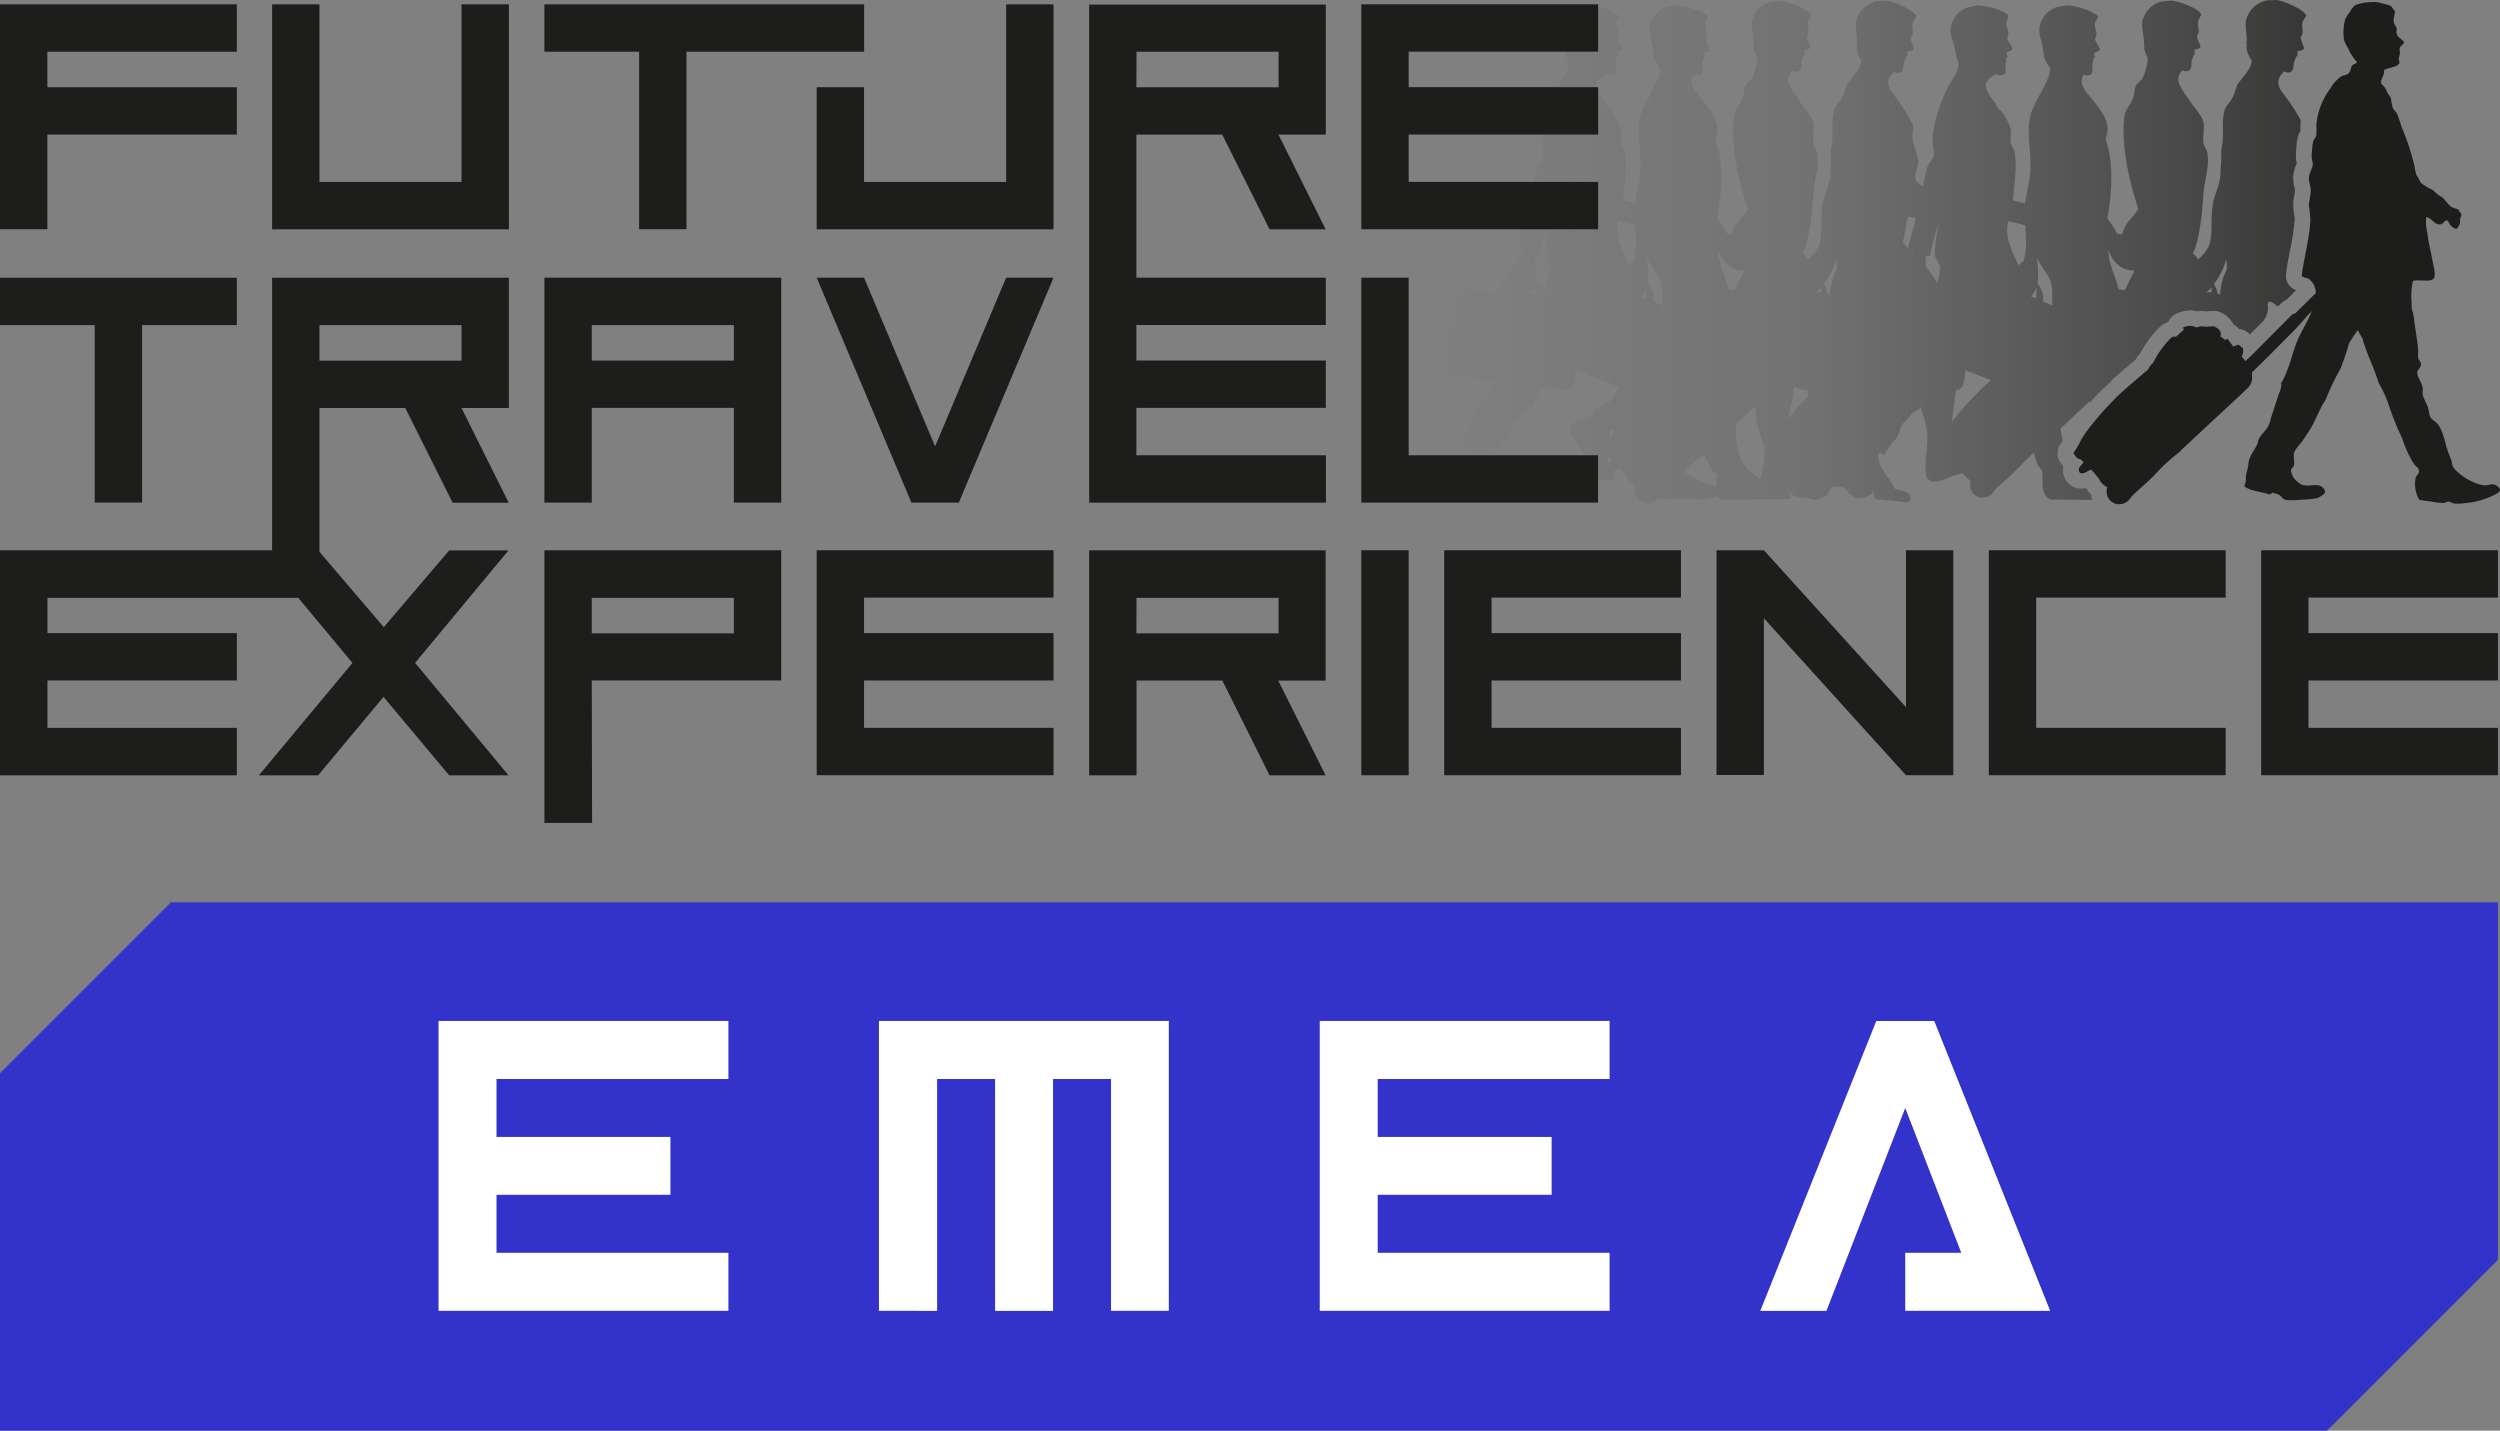
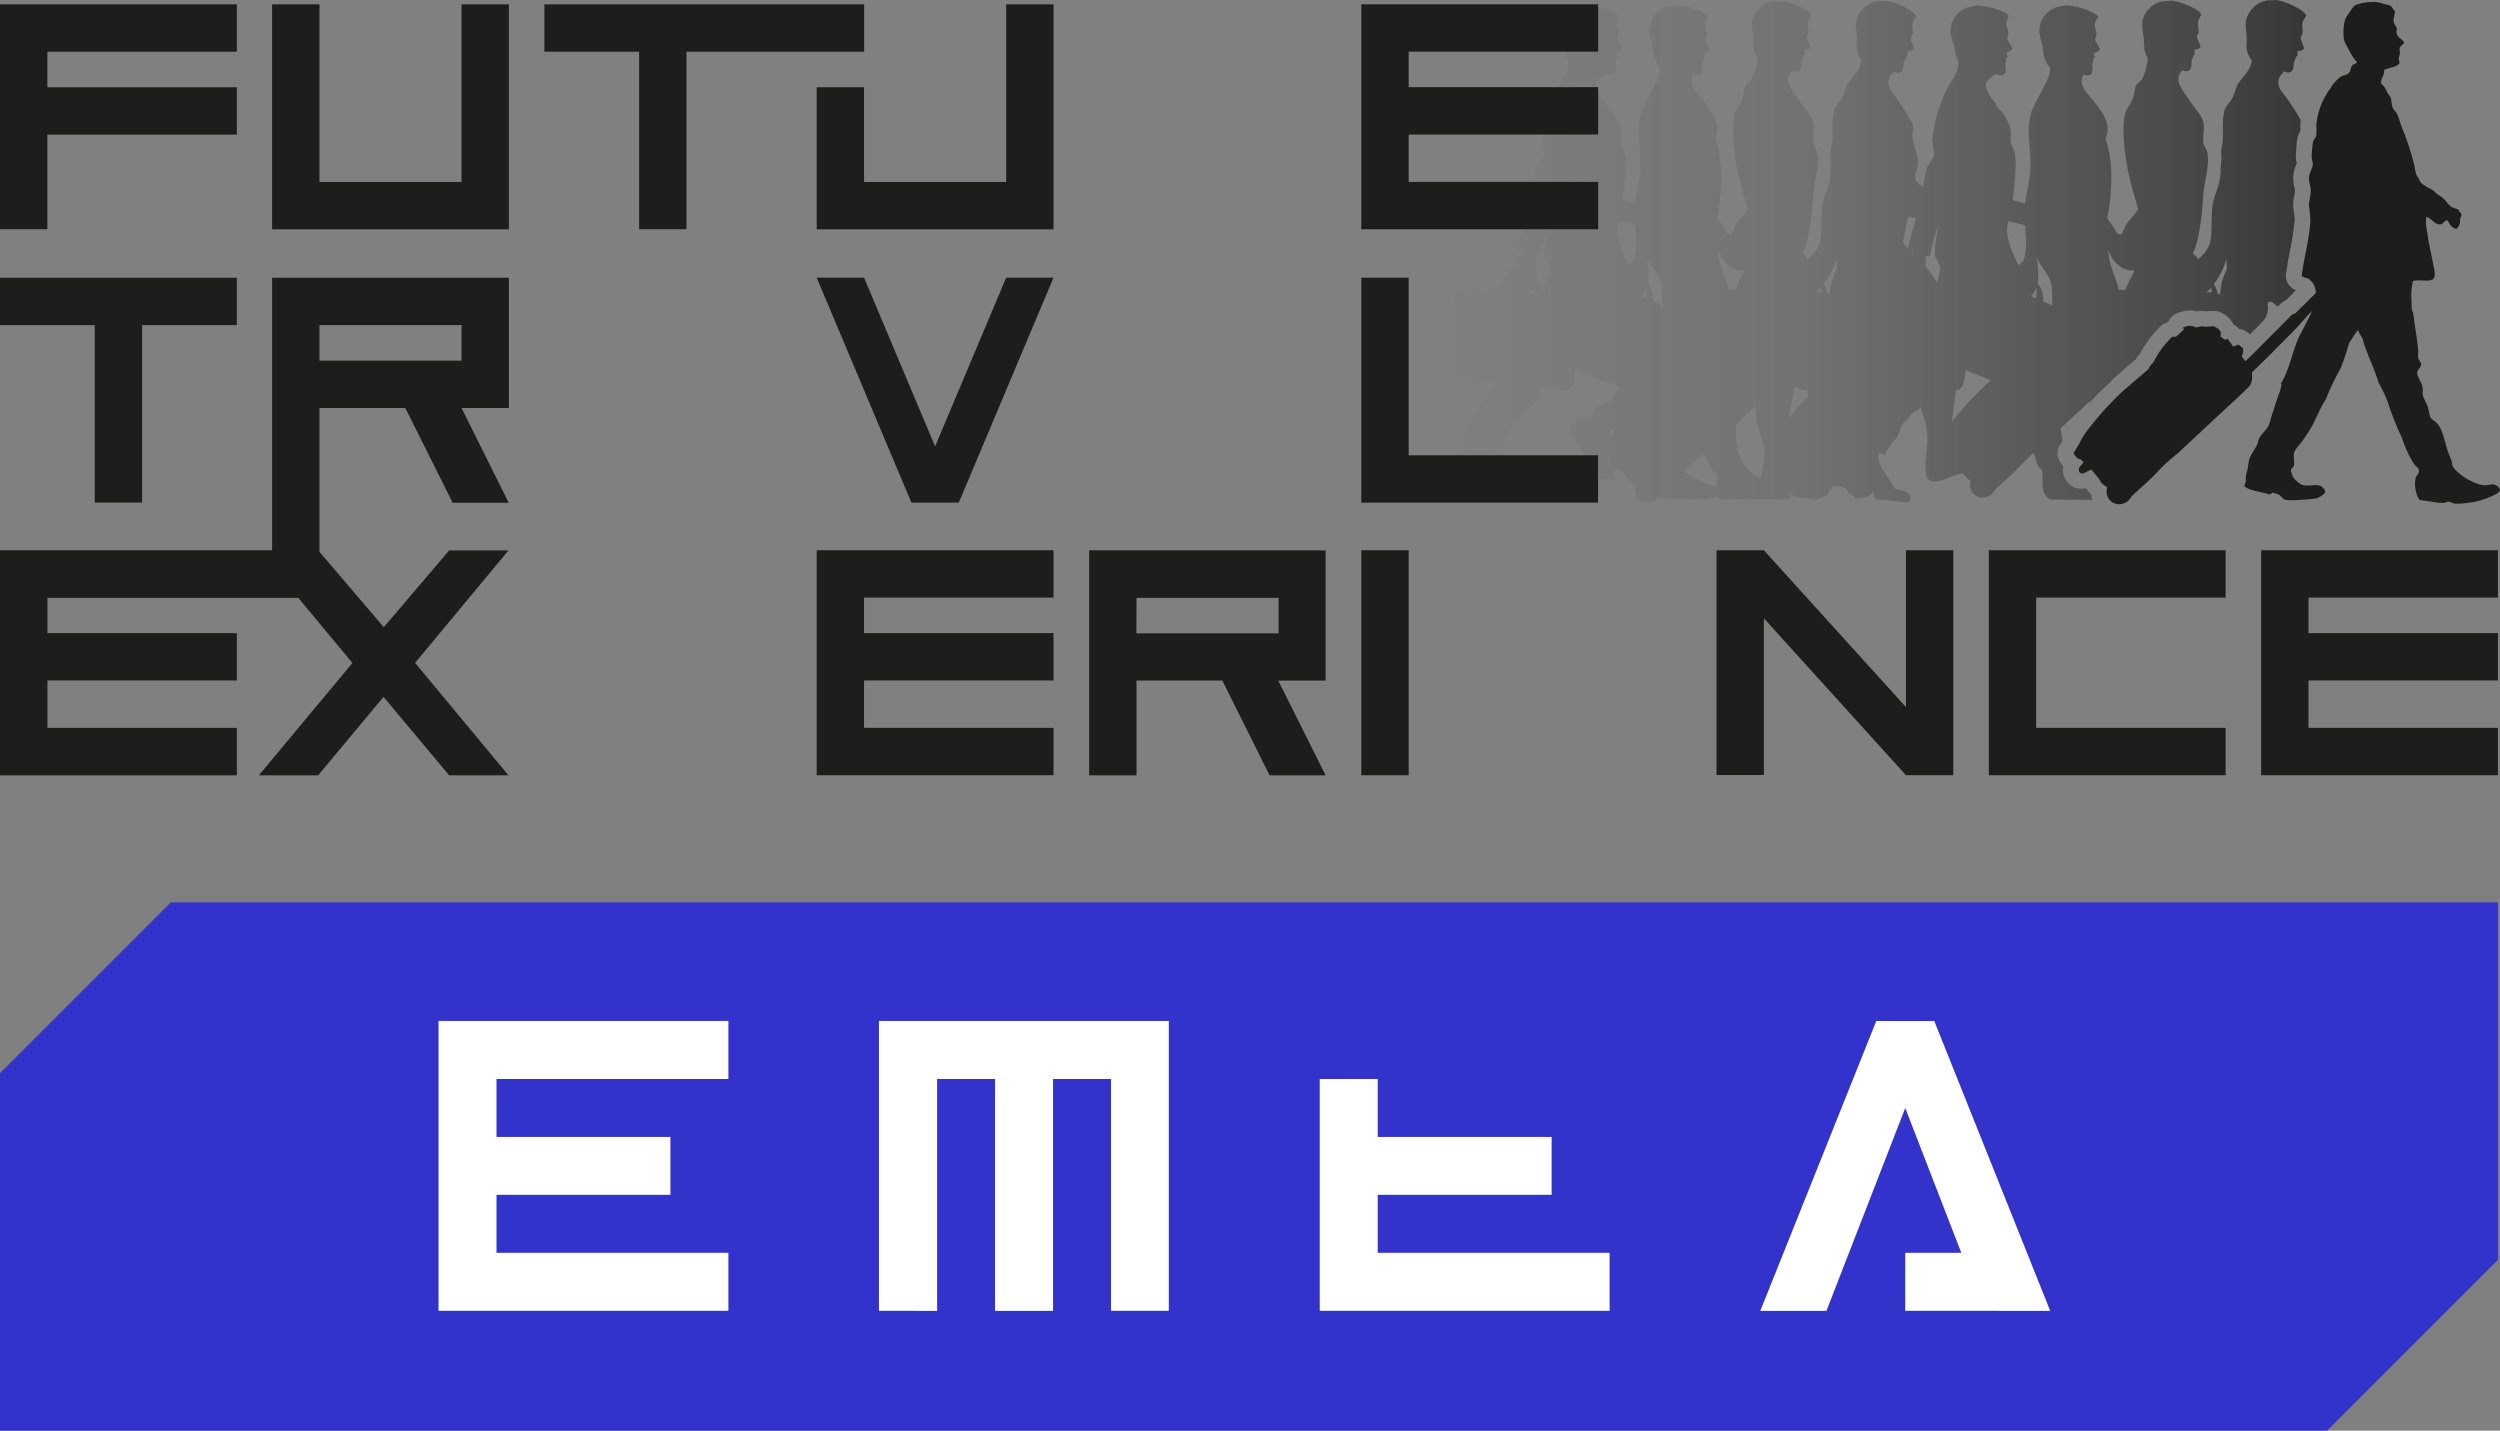
<svg xmlns="http://www.w3.org/2000/svg" id="Layer_1" data-name="Layer 1" viewBox="0 0 535.18 306.27">
  <rect x="0" y="0" width="535.18" height="306.27" fill="#808080" stroke="none" />
  <defs>
    <linearGradient id="linear-gradient" x1="310" y1="53.83" x2="494.54" y2="53.83" gradientUnits="userSpaceOnUse">
      <stop offset="0" stop-color="#1d1e1c" stop-opacity="0" />
      <stop offset="0.42" stop-color="#1d1e1c" stop-opacity="0.14" />
      <stop offset="0.85" stop-color="#1d1e1c" stop-opacity="0.55" />
      <stop offset="1" stop-color="#1d1e1c" stop-opacity="0.75" />
    </linearGradient>
  </defs>
  <path d="M536,105c-.06.53-1.44,1.1-2.17,1.42a16,16,0,0,1-5,1.27,12.52,12.52,0,0,1-2.46.15c-.58-.06-1-.45-1.43-.44s-.52.25-.89.29a12.54,12.54,0,0,1-2.69-.29c-.9-.12-1.83-.21-2.61-.38a6.71,6.71,0,0,1-.82-4.55c.15-.73.77-.94.74-1.65s-.56-.84-.89-1.26a14.67,14.67,0,0,1-.9-1.43A27.24,27.24,0,0,1,515.11,94c-.33-.87-.77-1.68-1.12-2.53-.74-1.79-1.42-3.59-2-5.38a31.64,31.64,0,0,0-2-4.23c-.91-3.11-2.46-6-3.35-9.13a.59.59,0,0,1,0-.13s0-.06,0-.09h0c0-.06-.09-.1-.13-.16a12.2,12.2,0,0,1-.91-1.67,28.91,28.91,0,0,0-1.93,2.92c-.47,1.79-1.12,3.55-1.77,5.31a47.41,47.41,0,0,0-3.19,6.66h0c-1.27,1.85-1.91,3.89-3.13,6-.48.81-1.08,1.74-1.79,2.76-.49.7-1.71,1.9-1.87,2.69s.19,2-.07,2.76c-.15.44-.57.54-.6,1a7.44,7.44,0,0,0,.52,1.42,5.54,5.54,0,0,0,1.79,1.57c1.4.5,3-.21,4.11.3.31.14.95.8.9,1.27s-1.23,1.18-1.8,1.34a19.93,19.93,0,0,1-3.06.3,17.56,17.56,0,0,1-3.36.08c-1-.16-.93-.7-1.64-1.12-.4-.24-.76-.22-1.2-.45-.37,0-.5.34-.89.37-1.73-.6-4-.7-5.31-1.71,0-.42.25-.74.3-1.12s0-.65,0-1c.06-.53.26-1.11.38-1.65s.16-1.27.29-1.79c.35-1.29,1.32-2.4,1.8-3.51.14-.33.15-.74.3-1.05.55-1.18,1.7-1.92,2.16-3.06.28-.68.43-1.44.67-2.17.49-1.45.94-2.89,1.42-4.33a7.71,7.71,0,0,0,.6-2.16,1.21,1.21,0,0,0-.14-.1c1.63-2.68,2.31-6,3.4-8.9.69-1.83,2.27-4.26,3.24-6.68a20,20,0,0,0-1.41,1.5c-1.88,2.26-4,4.25-6.08,6.36-1.72,1.77-3.51,3.48-5.3,5.24,0,.27,0,.55,0,.83a3,3,0,0,1-.93,2.52c-.87.84-1.74,1.67-2.63,2.5-1.24,1.16-2.49,2.3-3.74,3.46l-7.35,6.85c-.45.42-.87.89-1.35,1.27a35.14,35.14,0,0,0-4,3.61c-.92,1-1.86,1.93-2.85,2.82s-1.8,1.62-2.68,2.44a3.51,3.51,0,0,0-.48.6,2.89,2.89,0,0,1-3.52,1.12,2.72,2.72,0,0,1-1.56-3c0-.15.06-.29.09-.43a3.93,3.93,0,0,1-1.72-1.68,4.92,4.92,0,0,0-.66-.86l-1-1.22c-.81.16-1.36.94-2.28.76-.43-.19-.43-.6-.39-1.13l1-1.24-.56-.49c-.06-.05-.12-.14-.18-.14-.77-.06-1-.74-1.39-1.17,0-.12,0-.22,0-.26a15.11,15.11,0,0,0,1.59-2.72,19.65,19.65,0,0,1,1.84-2.66,66.48,66.48,0,0,1,6.41-7.11c1.05-1,2.16-1.92,3.25-2.86.89-.78,1.8-1.54,2.7-2.31a1.17,1.17,0,0,0,.28-.35,3.56,3.56,0,0,1,.82-1.1,3.15,3.15,0,0,0,.51-.85,19.76,19.76,0,0,1,3.31-4.44,1,1,0,0,1,1.17-.35l1.75-1.62-.3-.32a2.91,2.91,0,0,1,2.64-.19.81.81,0,0,0,.74,0,1.88,1.88,0,0,1,1.05-.1c.77.13,1.53-.11,2.36,0,.77.43,1.63.87,1.3,2.13l1,.74.51-.25,1.22,1.68,1.11-.42.95.74a2.49,2.49,0,0,1-.24,1.79l.79,1,1.19-1.1c.17-.16.32-.33.49-.49l7.95-8c.29-.29.57-.6,1-.58l4.45-4.41a4.69,4.69,0,0,0-.2-1.13,3.07,3.07,0,0,0-1.17-1.72s0-.09.05-.15a8.48,8.48,0,0,1-1.72-.6c.46-3.72,1.6-7.73,1.86-11.73a23.78,23.78,0,0,0-.3-3.35c0-1.06.39-2.16.38-3.21s-.46-2-.38-2.92.8-1.87.83-2.84a9.67,9.67,0,0,0-.23-1.19,9.93,9.93,0,0,1,.08-1.87,13.24,13.24,0,0,1,.22-1.72c.12-.43.57-.84.68-1.34a17.29,17.29,0,0,0,0-2.16,15.22,15.22,0,0,1,3.06-7.92,7.52,7.52,0,0,1,2.31-2.54c.51-.26,1.2-.23,1.65-.75s.28-1.13.67-1.57.75-.19,1-.74a10.69,10.69,0,0,1-1.87-2.92,8.26,8.26,0,0,1-.89-1.79,11,11,0,0,1,.23-4.4,7.59,7.59,0,0,1,1-1.57A5.51,5.51,0,0,1,505,1.13a10.6,10.6,0,0,1,3.73-.67,5.6,5.6,0,0,1,2.32.37,13.57,13.57,0,0,1,1.42.38c.52.26.69.84,1.11,1.35a12.61,12.61,0,0,0-.36,1.79c0,.71.55,1.27.74,1.86a1.66,1.66,0,0,0,.67,2c.27.25.81.61.82.89,0,.45-.77.69-.89,1.2-.09.34.09.91,0,1.42a8,8,0,0,0-.23.82c0,.35.24.69.15,1-.62,1-2.33.86-3.29,1.5.17,1.27-1,2.08-.52,3,.1.19.25.17.23.16a4.8,4.8,0,0,1,1,1.64c.22.4.53.69.68,1,.26.67.18,1.52.52,2.32.19.45.58.67.82,1.12.51,1,.74,2.21,1.19,3.28a53.26,53.26,0,0,1,2.62,8.07,13.15,13.15,0,0,0,.37,1.79c.09.21.37.54.52.83s.32.72.45.89a11,11,0,0,0,2.47,1.5,13.38,13.38,0,0,1,1,.89c.4.33.88.55,1.2.82.71.62,1.21,1.55,1.86,1.94s1.11.34,1.58.67c0,.38.56.61.59,1.05,0,.21-.24.56-.3,1,0,.25,0,.57,0,.75-.08.36-.54,1.19-.82,1.27a2.31,2.31,0,0,1-1.19-.75c-.32-.36-.39-.87-.83-1.12-.73.26-.68.85-1.49.9-1.19.06-1.79-1.42-2.91-1.57a9.59,9.59,0,0,0,.22,3.28c.28,2.24.77,4.15,1.2,6.43.19,1,.66,2.62.22,3.36-.62,1-3.06.21-4.48.6a13.9,13.9,0,0,0-.3,4.4c0,.57,0,1.15.07,1.65.05.33.24.64.3,1s.11.76.16,1.12c.26,2.31.75,4.63.89,6.87a10.59,10.59,0,0,0,0,1.49c.09.43.63.8.6,1.42s-.79,1-.82,1.72c0,.88,1,2,1.19,3.29.07.46-.09,1,0,1.49a17.87,17.87,0,0,0,1,2.24c.36,1,.35,1.93.67,2.54.23.43.73.62,1.12,1,1.65,1.43,1.88,4.49,2.77,6.72.23.59.51,1.24.67,1.79a6.76,6.76,0,0,0,.15.9,5.27,5.27,0,0,0,1.27,1.42,12.64,12.64,0,0,0,3.36,2.09,7.07,7.07,0,0,0,2.16.59c.93.06,1.45-.35,2.17-.14C535.13,103.81,536.09,104.43,536,105Z" transform="translate(-0.84 -0.02)" style="fill:#1d1e1c" />
  <path d="M493.75,7.05c.11-.78-.3-1.74.14-2.61l.65-1.06c-.42-1.28-4.31-3-6.32-3.36l-2.15.09a5.77,5.77,0,0,0-4.23,3.62c-.67,1.57.22,4.13-.11,5.54a1.27,1.27,0,0,1,0,.84A6.14,6.14,0,0,0,482.88,13c-.19,2.13-2.26,3.76-3,5.06-.45.77-.6,1.89-1.12,2.87s-1.47,1.83-1.68,2.61c-.81,3,0,5.4-.66,8.14a8.54,8.54,0,0,0-.09,1.34,7,7,0,0,1,0,1.45A7.85,7.85,0,0,1,476.2,36c.13,3.66-1.24,5-1.68,7.83-.51,3.25.1,6.66-.84,8.87a8.69,8.69,0,0,1-2.31,2.86,3.62,3.62,0,0,0-1.19-1.33l.11,0c1.42-2.9,2-8.87,2.23-12.61.19-3,1.4-6,.83-9-.15-.75-.73-1.31-.83-2.06-.19-1.37.31-2.92,0-4.37s-1.77-2.88-2.76-4.37c-1.84-2.72-3.78-4.75-1.72-6.73a2.61,2.61,0,0,0,.69.18c1.89.11.86-2.48,1.55-2.76,0-.75.12-.49.44-1a.94.94,0,0,1-.06-.81c.51-.29,1-.06,1.27-.76l-.78-1.87c0-.54.32-.7.36-1.27.06-.77-.39-1.7,0-2.58.2-.35.39-.71.58-1.07-.47-1.24-4.4-2.76-6.4-3l-2.11.19a5.61,5.61,0,0,0-4,3.75c-.57,1.58.44,4.07.2,5.47a1.28,1.28,0,0,1,.07.82,7.07,7.07,0,0,0,.78,2.11,13.14,13.14,0,0,1-1.1,4.22c-.28.62-1.09,1-1.38,1.54-.43.83-.38,2.08-.83,3.09-.59,1.33-1.5,2.27-1.66,3.34-1,7,1.53,15.69,2.86,19.87a1.92,1.92,0,0,1,0,.29c-.73,1.32-2.22,2.47-2.91,4a9.23,9.23,0,0,0-.5,1.37,7.56,7.56,0,0,0-1-.12c-1.87-3.45-2.46-2.93-2-4.18.88-5.25,1.18-11.56-.56-16.17,1.45-3.23-.79-5.82-2.52-8.08-1.21-1.6-3.42-3.33-2.18-5.64a2.75,2.75,0,0,0,.83.15c1.91-.05.61-2.57,1.28-2.91-.1-.75.08-.51.36-1.08a.92.92,0,0,1-.15-.81c.49-.34,1.06-.16,1.21-.88l-1-1.82c-.1-.54.25-.73.25-1.31,0-.79-.57-1.69-.26-2.61L450,3.66c-.61-1.21-4.72-2.41-6.76-2.5l-2.12.37a5.57,5.57,0,0,0-3.64,4.13c-.42,1.64.84,4.07.72,5.51a1.28,1.28,0,0,1,.16.82,6.64,6.64,0,0,0,1.36,2.52,5.89,5.89,0,0,1-.37,2c-.82,2.19-2.36,4.46-3.36,6.78-1.77,4.11-.16,8.73-.56,13.82-.18,2.27-.84,4.43-1.06,6.5-.82-.23-1.67-.46-2.64-.71.3-3.33.94-7.54.38-10.22-.16-.77-.73-1.48-.84-2.35s.16-1.78,0-2.61a10.19,10.19,0,0,0-2.8-4.69c-.28-.31-.35-.76-.56-1-1.48-2-3.07-3.85-.84-5.48,0,0,.52-.38.9-.61a6.37,6.37,0,0,0,1.2.19c1.91-.12.51-2.59,1.16-3-.13-.75.06-.51.31-1.09a.94.94,0,0,1-.18-.81c.47-.36,1-.19,1.17-.92L430.59,8.5c-.13-.54.22-.74.19-1.32,0-.79-.64-1.67-.38-2.6.15-.38.3-.76.44-1.15C430.18,2.25,426,1.2,424,1.19l-2.1.46a5.52,5.52,0,0,0-3.46,4.26c-.36,1.65,1,4,1,5.47a1.29,1.29,0,0,1,.19.82,9.56,9.56,0,0,0,.43,1c.2,2.23-1.46,4-2.16,5.37a31.57,31.57,0,0,0-3.37,11c-.07,1.26.44,2.7.28,3.65s-1.1,1.72-1.4,2.61-.5,2.41-.84,3.65c0,.18-.08.34-.13.51-.75-.52-1.4-1-1.55-1.59-.31-1.09.59-2.5.55-3.65-.07-2.31-1.78-4.72-1-7,0-.36-.07-.73-.12-1.09a48.5,48.5,0,0,0-4.15-6.46c-1.17-1.39-1.73-3-.07-4.62l.08-.25a3.28,3.28,0,0,0,.8.27c1.9.2,1-2.46,1.72-2.71,0-.77.15-.5.51-1a.94.94,0,0,1,0-.82c.54-.27,1.08,0,1.33-.71-.22-.64-.45-1.28-.68-1.93,0-.54.36-.69.44-1.27.1-.78-.31-1.74.13-2.61l.65-1c-.42-1.28-4.31-3-6.31-3.36l-2.16.09a5.79,5.79,0,0,0-4.22,3.61c-.67,1.57.22,4.14-.11,5.55a1.24,1.24,0,0,1,0,.83A6.14,6.14,0,0,0,399.31,13c-.19,2.13-2.26,3.76-3,5.06-.46.76-.61,1.88-1.13,2.86s-1.47,1.82-1.67,2.61c-.81,3,0,5.4-.67,8.13a10.05,10.05,0,0,0-.09,1.34,6.39,6.39,0,0,1,0,1.45,7.27,7.27,0,0,1-.07,1.59c.12,3.65-1.24,5-1.68,7.82-.51,3.24.1,6.65-.84,8.86a8.79,8.79,0,0,1-2.31,2.86,3.62,3.62,0,0,0-1.18-1.33l.1,0c1.42-2.9,2-8.86,2.23-12.6.19-3,1.4-6,.83-9-.14-.74-.73-1.31-.83-2-.19-1.38.31-2.93,0-4.37s-1.77-2.88-2.76-4.37c-1.83-2.72-3.77-4.75-1.71-6.73a2.54,2.54,0,0,0,.69.19c1.88.1.85-2.48,1.54-2.76,0-.75.12-.49.44-1a1,1,0,0,1-.06-.81c.51-.29,1.06-.06,1.27-.76l-.78-1.87c0-.53.32-.69.36-1.26.07-.78-.39-1.71,0-2.58.2-.35.39-.71.58-1.07-.47-1.24-4.39-2.76-6.39-3L380,.37a5.59,5.59,0,0,0-4,3.75c-.56,1.58.45,4.06.2,5.46a1.28,1.28,0,0,1,.08.82,7.23,7.23,0,0,0,.77,2.11,13.14,13.14,0,0,1-1.1,4.22c-.27.61-1.09,1-1.38,1.54-.43.82-.38,2.07-.83,3.08-.59,1.33-1.49,2.27-1.65,3.34-1,7,1.53,15.68,2.85,19.85,0,.08,0,.18.06.29-.73,1.32-2.22,2.47-2.91,4a8.84,8.84,0,0,0-.5,1.37,7.71,7.71,0,0,0-1-.13c-1.86-3.44-2.45-2.92-2-4.17.88-5.24,1.18-11.55-.56-16.16,1.45-3.22-.79-5.81-2.51-8.07-1.22-1.6-3.42-3.33-2.18-5.63a3,3,0,0,0,.82.15c1.91-.05.62-2.57,1.29-2.91-.1-.76.07-.51.35-1.08a1,1,0,0,1-.15-.81c.49-.34,1.07-.15,1.21-.88L366,8.7c-.11-.54.25-.73.24-1.31,0-.78-.56-1.69-.26-2.6l.48-1.14c-.6-1.2-4.72-2.4-6.75-2.49l-2.12.37A5.59,5.59,0,0,0,354,5.65c-.42,1.65.85,4.07.72,5.51a1.17,1.17,0,0,1,.16.82,6.6,6.6,0,0,0,1.37,2.52,6.15,6.15,0,0,1-.38,2c-.82,2.19-2.36,4.46-3.35,6.78-1.77,4.11-.17,8.72-.56,13.81-.18,2.26-.85,4.42-1.06,6.49-.82-.24-1.68-.46-2.64-.71.3-3.32.94-7.54.38-10.21-.16-.76-.73-1.48-.84-2.34s.16-1.79,0-2.61A10.14,10.14,0,0,0,345,23c-.28-.31-.35-.76-.56-1-1.48-2-3.06-3.84-.84-5.48,0,0,.53-.38.9-.6a7.29,7.29,0,0,0,1.2.19c1.91-.13.51-2.59,1.17-3-.14-.75.05-.51.3-1.09a.91.91,0,0,1-.18-.81c.47-.36,1.05-.19,1.17-.92l-1.05-1.78c-.12-.54.22-.74.19-1.32-.05-.78-.64-1.66-.38-2.59.15-.38.3-.77.44-1.15-.66-1.18-4.82-2.23-6.86-2.24l-2.1.46a5.52,5.52,0,0,0-3.45,4.25c-.36,1.66,1,4,1,5.47a1.29,1.29,0,0,1,.19.82,9.56,9.56,0,0,0,.43,1c.2,2.23-1.46,4-2.16,5.37A31.45,31.45,0,0,0,331,29.49c-.07,1.26.43,2.7.28,3.65s-1.11,1.72-1.4,2.61-.51,2.41-.84,3.65c-.7,2.61-1.13,4.86-1.68,7.81-.29,1.59-1.48,4.9-1.48,6,0,.87,1.11,0,.92.76-.37,1.47-2.73,3.46-3.41,5.48a2.89,2.89,0,0,0-1.24,2c-.66.33-.76,1-1.12,1.5-2.84-.24-5.28-1.05-8.46-.81-.8,4.4-1.43,8.73-2.1,13.18a13.3,13.3,0,0,0-.33,4.6c1.56.75,3.55.74,5.42,1s3.92.51,5.9.79a35.4,35.4,0,0,0-4.7,6.78c-.35.56-2.26,5-2.79,5.82-.09.14.83.45.75.58a10.16,10.16,0,0,0-.75,1.38c-1.12,2-3.41,3.2-2.32,5.78,2,1.32,7.09,1.54,6.84,3.8,0,.18.09.35.13.54a.72.72,0,0,0,.39.52h.26c1.58.16,3.16.24,4.74.42a4.29,4.29,0,0,0,2.12,0,2.43,2.43,0,0,0,.19-.76h0c-.29-1.62-1.88-1.35-3.41-2-.89-2.15-3.87-4.82-3.45-7.35.14-.81,1.22.24,1.22.24A12.68,12.68,0,0,1,323.16,94c.85-.88.81-2.75,1.93-3.74s1.91-2.35,3-2.6c.4-.45.8-.89,1.18-1.35a16.11,16.11,0,0,1,1.67-3.18c.38,0,.76.07,1.12.08s.59-.1.87-.09c1.41,0,3.5,1.11,4.53-.45a9.88,9.88,0,0,0,.6-3.46c2.27.87,4.54,1.77,6.83,2.65.92.36,1.84.79,2.76,1.18a6.44,6.44,0,0,0-1.87,2.78A20.24,20.24,0,0,0,342,87.87c-.31.26.33.81-.11,1-1.69.86-4.36.8-4.75,2.61-.43,2,2,4,2.8,6,.92,2.27.93,4.18,2.79,5.21h3.64A2.34,2.34,0,0,0,346,101c.57-.17,1-.62,1.62-.73.33.39.68.8,1,1.22a4.92,4.92,0,0,1,.66.86,3.93,3.93,0,0,0,1.72,1.68c0,.13-.07.28-.09.43a2.72,2.72,0,0,0,1.57,3,2.88,2.88,0,0,0,3.32-.88l.38.26c3.16,0,6.3.09,9.48.07h.27a18.29,18.29,0,0,0,2.57-.67,2.34,2.34,0,0,1,.09.24,4.35,4.35,0,0,0,1,.49c4.73,0,9.58-.07,14.45-.12a1.37,1.37,0,0,0,.12-.53c0-.06,0-.13-.05-.19h0a2.59,2.59,0,0,0-.44-.78.67.67,0,0,1,.6.47,2.09,2.09,0,0,1,.22.2l1,.3a10,10,0,0,0,1.66.34H388a1.45,1.45,0,0,0,.26.11,2.91,2.91,0,0,0,2.92-.46c.25-.08.49-.16.73-.26,0-.06.1-.12.15-.18h0c.15-.44.36-.72.43-1l.72-.66c1.62-.12,2.9.09,3.42,1.38h0a.1.1,0,0,1,0,0s.07.11.11.17l.24.11c.65.34.94.7,1.33.86a2.41,2.41,0,0,0,.64-.09h.16l.26-.05.13,0a5,5,0,0,0,.69-.18l.51-.21a3.4,3.4,0,0,0,.52-.31l.19-.13.08-.06.16-.12h0a.58.58,0,0,1,.25-.37,1.27,1.27,0,0,1,.11.67c.05.17.09.35.13.54a.76.76,0,0,0,.39.53.78.78,0,0,1,.27,0c1.57.16,3.15.24,4.73.42a4.32,4.32,0,0,0,2.13,0,2.43,2.43,0,0,0,.19-.76h0c-.29-1.62-1.88-1.35-3.42-2-.88-2.14-3.87-4.82-3.45-7.35.14-.81,1.22.24,1.22.24A12.92,12.92,0,0,1,406.66,94c.84-.87.8-2.74,1.94-3.74s1.89-2.35,3-2.6c.13-.14.26-.29.38-.44a26.56,26.56,0,0,1,1.39,5.3c.37,3.53-.92,6.63,0,9.9,2,1.87,4.55-.6,7.28-1l.42-.06a4,4,0,0,0,1.63,1.53c0,.14-.07.29-.09.44a2.73,2.73,0,0,0,1.56,3,2.89,2.89,0,0,0,3.52-1.12,3.59,3.59,0,0,1,.48-.61c.88-.82,1.79-1.62,2.68-2.43s1.93-1.85,2.85-2.82a33.84,33.84,0,0,1,2.54-2.4c.24.81.48,1.61.71,2.4.18.6,1,1.08,1.08,1.68.24,1.7-.33,3.6.8,5.16.1.13.2.24.31.36s.4.29.61.42c3,0,6,.07,9,.06a7.63,7.63,0,0,1-.25-1.13,6.26,6.26,0,0,1-1.08-1.39,4.51,4.51,0,0,1-1,.11,5.12,5.12,0,0,1-.87-.08,3.36,3.36,0,0,1-.76-.24,4.05,4.05,0,0,1-2.27-4.36.38.38,0,0,0,0-.1c-.12-.16-.22-.29-.29-.4l-.06-.08a3.26,3.26,0,0,1-.85-2.35,3.36,3.36,0,0,1,.82-2.24c.08-.1.17-.24.26-.38-.18-.88-.35-1.77-.47-2.64l4.43-4.13,1.79-1.66c0,.09,0,.17.07.26.63-.72,1.26-1.41,1.91-2.09.87-.82,1.74-1.64,2.61-2.48.12-.12.21-.25.31-.37.59-.53,1.17-1,1.75-1.54l.76-.66c.51-.44,1-.89,1.56-1.33L458,77a7.41,7.41,0,0,1,1-1.33l.12-.24A22.83,22.83,0,0,1,463,70.22a4.53,4.53,0,0,1,2-1.27,3.3,3.3,0,0,1,1.83-1.82,7.57,7.57,0,0,1,2.86-.67,5.27,5.27,0,0,1,1.44.2,5.86,5.86,0,0,1,.94-.08,5.42,5.42,0,0,1,.89.07l.43,0a10.12,10.12,0,0,1,1.05-.06,5.12,5.12,0,0,1,.69,0,3.3,3.3,0,0,1,1.27.39l.07,0A5.87,5.87,0,0,1,479,69.52a3.29,3.29,0,0,1,1.17.94,3.29,3.29,0,0,1,1.78.7l.55.43.3-.3,2.55-2.57a4.63,4.63,0,0,0,1-2.94c-.2-1.67.57-1.45,2.08-.15l.32-.32.05,0a5,5,0,0,1,1.53-1.14l.24-.24,1.77-1.76a4.7,4.7,0,0,1-.77-.44,3.24,3.24,0,0,1-1.36-3.07c.21-1.66.54-3.37.85-5a54.08,54.08,0,0,0,1-6.53,6.15,6.15,0,0,0-.12-1.37,12.91,12.91,0,0,1-.19-1.71,12.09,12.09,0,0,1,.24-2.28,6.71,6.71,0,0,0,.14-1,4.48,4.48,0,0,0-.13-.7,8.59,8.59,0,0,1-.24-2.51,8,8,0,0,1,.64-2.3c0-.09.08-.2.12-.3a5.19,5.19,0,0,1-.16-.88,12.32,12.32,0,0,1,.09-2.52c0-.13,0-.25,0-.38a9.83,9.83,0,0,1,.27-1.8A5.23,5.23,0,0,1,493.3,28c0-.09,0-.18,0-.25a8.47,8.47,0,0,1,0-1.26c0-.24.05-.46.08-.69a40.76,40.76,0,0,0-3.7-5.66c-1.17-1.39-1.73-3-.06-4.63l.08-.24a3.11,3.11,0,0,0,.8.26c1.9.2,1-2.46,1.72-2.71,0-.76.15-.5.51-1a.94.94,0,0,1,0-.82c.53-.27,1.07,0,1.33-.71-.23-.64-.46-1.29-.68-1.93C493.29,7.77,493.67,7.63,493.75,7.05Zm-172,54.89a.91.91,0,0,1,1.2.29C322.54,62.51,321.87,62.4,321.75,61.94Zm1.44.62c-.09-.38-.18-.77-.26-1.15a3.45,3.45,0,0,1,.32-.36,2.83,2.83,0,0,0,.72,1.28,2.16,2.16,0,0,0,.65.45A10.94,10.94,0,0,1,323.19,62.56Zm5.11.36A3.6,3.6,0,0,0,329.54,61a14.76,14.76,0,0,1,.33,2C329.36,63,328.83,62.94,328.3,62.92Zm3.11-.28a4.84,4.84,0,0,0-1.72-2.53c.14-1.55-.23-3.34-.12-5.08,0-.35.94-.15,1-.48a31.29,31.29,0,0,1,1.93-6.82,28.83,28.83,0,0,0-1,6.78c.07.87,1.05,1.82,1.12,2.87S331.9,60.59,331.41,62.64Zm62.07-5.78a12,12,0,0,0,.42-1.45c.06.71.12,1.46.14,2.23a13.36,13.36,0,0,0-1.51,5.43,2.12,2.12,0,0,0-.5-.24,4.57,4.57,0,0,0-.78-2A17.94,17.94,0,0,0,393.48,56.86Zm-2.75,4.63a3.33,3.33,0,0,1-.09,1.11l-1-.06A6.87,6.87,0,0,0,390.73,61.49Zm-16.61-3.63c0,.18,0,.37.07.56l-.14,0c-.62,1.23-1.22,2.47-1.81,3.7L370.86,62c-.7-3.11-2.26-5.57-2.16-8.48C369.32,55.72,371.44,58.11,374.12,57.86ZM356.39,60.5c.43,1.59.19,3.2.34,4.9l-2-.84a4.64,4.64,0,0,0-1.14-3.81c0-.08,0-.16,0-.25a19.61,19.61,0,0,0-.25-5.38C354.25,57.14,355.91,58.7,356.39,60.5Zm-3.08,1.1a8.83,8.83,0,0,1-.18,2.24c-.3-.11-.61-.22-.92-.31a1.21,1.21,0,0,0,0-.18A5,5,0,0,0,353.31,61.6Zm-6-14.25c1.2.24,2.41.5,3.6.86.16,2.78.38,5.36-.37,7.6a13.36,13.36,0,0,1-1,.94C347.94,53.64,346.41,50.29,347.28,47.35Zm-.85,44.95a13.49,13.49,0,0,0-1.05,1.61c-.08.14-.15.29-.23.44.1-.69.21-1.32.33-1.79C345.69,91.72,346.1,91.94,346.43,92.3Zm-1.23,7A8.87,8.87,0,0,1,345,98l.12,0c.06,0,.12.09.18.14l.56.49c-.21.28-.43.56-.63.84A1.06,1.06,0,0,1,345.2,99.33Zm23.1,4.88a18.45,18.45,0,0,1-6.86-3.15c.19-.2.39-.39.57-.59a35.38,35.38,0,0,1,3.44-3.15,27.09,27.09,0,0,1,1.93,3.52l.16.18.94.48C368.4,102.42,368.3,103.31,368.3,104.21Zm9.39-1.63a10.65,10.65,0,0,1-3.95-3.77c-1.36-2.41-1.4-5.2-1.27-8l2.24-2.09,2-1.81c-.41,3.43,1.55,7.29,1.81,9.42S378.11,100.58,377.69,102.58ZM387.79,85c-1.48,1.52-2.88,3.12-4.21,4.78a55.56,55.56,0,0,0,1.36-7,14.67,14.67,0,0,0,1.87.69c.28.08.59,0,.87.13a1.15,1.15,0,0,1,.17.06Q387.79,84.37,387.79,85Zm22.48-31a.61.61,0,0,1,0,.12l-.41-.45C410.09,53.7,410.37,53.64,410.27,54Zm.56-6.78c-.29,1.56-1.44,4.78-1.48,6-.43-.47-.86-.94-1.26-1.43h0c.57-.95.73-4.43,1.32-5.36a9.86,9.86,0,0,1,1.5.32C410.89,46.93,410.87,47.08,410.83,47.26Zm4.66,13.33a15.13,15.13,0,0,0-2.37-3.33,17.59,17.59,0,0,1-.05-2.18c0-.35.95-.15,1-.48a33.37,33.37,0,0,1,1.73-6.3h.08a26.93,26.93,0,0,0-.86,6.25c.07.87,1.06,1.82,1.12,2.87A11.15,11.15,0,0,1,415.49,60.59ZM425.3,83a64.59,64.59,0,0,0-6.42,7.11l-.15.19c.15-2.17.56-4.48.82-6.76a1.77,1.77,0,0,0,1.4-.81,10.14,10.14,0,0,0,.61-3.46l5.5,2.13C426.46,81.9,425.87,82.43,425.3,83ZM434,55.86a13.3,13.3,0,0,1-1.05.94c-1.53-3.12-3.06-6.46-2.19-9.4,1.2.24,2.41.5,3.6.86C434.56,51,434.79,53.62,434,55.86Zm2.62,8c-.3-.11-.61-.22-.92-.31a1.67,1.67,0,0,1-.05-.18,5.1,5.1,0,0,0,1.14-1.75A8.77,8.77,0,0,1,436.66,63.9Zm1.56.72a4.68,4.68,0,0,0-1.15-3.82,1.69,1.69,0,0,0,.05-.24,19.68,19.68,0,0,0-.26-5.39c.91,2,2.58,3.58,3.06,5.39.42,1.58.19,3.2.34,4.9Zm19.37-6.18c-.62,1.24-1.22,2.47-1.81,3.7-.46,0-.92-.08-1.38-.13-.69-3.11-2.26-5.58-2.16-8.49.62,2.26,2.74,4.64,5.42,4.39,0,.19,0,.37.07.56Zm16.61,4.21-1-.06a6.39,6.39,0,0,0,1.13-1A3.27,3.27,0,0,1,474.2,62.65Zm1.89.48a1.55,1.55,0,0,0-.5-.24,4.57,4.57,0,0,0-.78-2,17.57,17.57,0,0,0,2.23-4,10.45,10.45,0,0,0,.42-1.45c.06.72.12,1.46.14,2.23A13.57,13.57,0,0,0,476.09,63.13Z" transform="translate(-0.84 -0.02)" style="fill:url(#linear-gradient)" />
-   <polygon points="309.16 165.95 359.85 165.95 359.85 155.81 319.3 155.81 319.3 145.67 359.85 145.67 359.85 135.53 319.3 135.53 319.3 127.93 359.85 127.93 359.85 117.79 309.16 117.79 309.16 165.95" style="fill:#1d1e1c" />
  <polygon points="534.74 127.93 534.74 117.79 484.05 117.79 484.05 165.95 534.74 165.95 534.74 155.81 494.18 155.81 494.18 145.67 534.74 145.67 534.74 135.53 494.18 135.53 494.18 127.93 534.74 127.93" style="fill:#1d1e1c" />
  <polygon points="174.83 165.95 225.53 165.95 225.53 155.81 184.97 155.81 184.97 145.67 225.53 145.67 225.53 135.53 184.97 135.53 184.97 127.93 225.53 127.93 225.53 117.79 174.83 117.79 174.83 165.95" style="fill:#1d1e1c" />
  <path d="M234,166h10.14V145.71h18.37L272.62,166h12l-10.14-20.28h10.14V117.83H234Zm10.14-38h30.41v7.6H244.11Z" transform="translate(-0.84 -0.02)" style="fill:#1d1e1c" />
  <polygon points="425.75 165.95 476.45 165.95 476.45 155.81 435.89 155.81 435.89 127.93 476.45 127.93 476.45 117.79 425.75 117.79 425.75 165.95" style="fill:#1d1e1c" />
  <polygon points="408.01 151.37 377.6 117.79 367.46 117.79 367.46 165.91 377.6 165.91 377.6 132.36 408.01 165.95 418.15 165.95 418.15 117.79 408.01 117.79 408.01 151.37" style="fill:#1d1e1c" />
  <rect x="291.42" y="117.79" width="10.14" height="48.17" style="fill:#1d1e1c" />
-   <path d="M117.38,176.18h10.21l-.07-30.49h40.56V117.81h-50.7ZM127.52,128h30.42v7.6H127.52Z" transform="translate(-0.84 -0.02)" style="fill:#1d1e1c" />
  <polygon points="342.12 38.94 301.56 38.94 301.56 28.8 342.12 28.8 342.12 18.66 301.56 18.66 301.56 11.06 342.12 11.06 342.12 0.92 291.42 0.92 291.42 49.08 342.12 49.08 342.12 38.94" style="fill:#1d1e1c" />
-   <path d="M234,59.46v48.16h50.69V97.48H244.11V87.34h40.55V77.2H244.11V69.6h40.55V59.46H244.11V28.83h18.37l10.14,20.28h12L274.52,28.83h10.14V1H234Zm10.14-48.37h30.41V18.7H244.11Z" transform="translate(-0.84 -0.02)" style="fill:#1d1e1c" />
  <polygon points="136.82 49.07 146.96 49.07 146.96 11.07 184.99 11.07 184.99 0.93 116.54 0.93 116.54 11.07 136.82 11.07 136.82 49.07" style="fill:#1d1e1c" />
  <polygon points="98.8 38.95 68.39 38.95 68.39 0.93 58.25 0.93 58.25 49.09 108.94 49.09 108.94 0.93 98.8 0.93 98.8 38.95" style="fill:#1d1e1c" />
  <polygon points="215.39 38.95 184.97 38.95 184.97 18.67 174.83 18.67 174.83 49.09 225.53 49.09 225.53 0.93 215.39 0.93 215.39 38.95" style="fill:#1d1e1c" />
  <polygon points="10.14 28.81 50.7 28.81 50.7 18.68 10.14 18.68 10.14 11.07 50.7 11.07 50.7 0.93 0 0.93 0 49.07 10.14 49.07 10.14 28.81" style="fill:#1d1e1c" />
  <path d="M59.09,117.81H.84V166h50.7V155.83H11V145.69H51.54V135.55H11V128H64.69l11.6,13.94L56.25,166H68.94l14-16.8L97,166h12.7l-20-24.08,20-24.08H97L83,134.28,69.23,118.15V87.36H87.6l10.14,20.28h12L99.64,87.36h10.14V59.48H59.09ZM69.23,69.62H99.64v7.61H69.23Z" transform="translate(-0.84 -0.02)" style="fill:#1d1e1c" />
  <polygon points="342.1 97.46 301.56 97.46 301.56 59.44 291.42 59.44 291.42 107.6 342.1 107.6 342.1 97.46" style="fill:#1d1e1c" />
-   <path d="M117.38,107.62h10.14V87.34h30.42v20.28h10.14V59.46h-50.7Zm10.14-38h30.42v7.6H127.52Z" transform="translate(-0.84 -0.02)" style="fill:#1d1e1c" />
  <polygon points="30.42 107.58 30.42 69.6 50.7 69.6 50.7 59.46 0 59.46 0 69.6 20.28 69.6 20.28 107.58 30.42 107.58" style="fill:#1d1e1c" />
  <polygon points="200.18 95.56 184.97 59.44 174.83 59.44 195.11 107.6 205.25 107.6 225.53 59.44 215.39 59.44 200.18 95.56" style="fill:#1d1e1c" />
  <path d="M491.93,67a.58.58,0,0,0-.14,0,.52.52,0,0,1,.18,0Z" transform="translate(-0.84 -0.02)" style="fill:#1d1e1c" />
  <path d="M469.62,69.73h0Z" transform="translate(-0.84 -0.02)" style="fill:#1d1e1c" />
  <path d="M466.14,72a.75.75,0,0,0-.26,0,.76.76,0,0,1,.27,0Z" transform="translate(-0.84 -0.02)" style="fill:#1d1e1c" />
  <path d="M474.37,69.82h-.13a4.21,4.21,0,0,1,.5,0Z" transform="translate(-0.84 -0.02)" style="fill:#1d1e1c" />
  <path d="M481.36,77.2l-.78-1Z" transform="translate(-0.84 -0.02)" style="fill:#1d1e1c" />
  <path d="M472,69.84h0Z" transform="translate(-0.84 -0.02)" style="fill:#1d1e1c" />
  <polygon points="534.74 193.16 534.74 269.69 498.16 306.27 0 306.27 0 229.74 36.58 193.16 534.74 193.16" style="fill:#33c" />
  <path d="M107.13,255.8v12.41h49.64v12.41H94.72V218.57h62.05V231H107.13v12.41h37.23V255.8Z" transform="translate(-0.84 -0.02)" style="fill:#fff" />
  <path d="M189,280.62V218.57h62.05v62.05H238.68V231H226.27v49.64H213.86V231H201.45v49.64Z" transform="translate(-0.84 -0.02)" style="fill:#fff" />
-   <path d="M295.77,255.8v12.41h49.64v12.41H283.36V218.57h62.05V231H295.77v12.41H333V255.8Z" transform="translate(-0.84 -0.02)" style="fill:#fff" />
+   <path d="M295.77,255.8v12.41h49.64v12.41H283.36V218.57V231H295.77v12.41H333V255.8Z" transform="translate(-0.84 -0.02)" style="fill:#fff" />
  <path d="M408.7,280.62V268.21h12l-12-31-16.87,43.43H377.67l24.83-62.05h12.41l24.82,62.05Z" transform="translate(-0.84 -0.02)" style="fill:#fff" />
</svg>